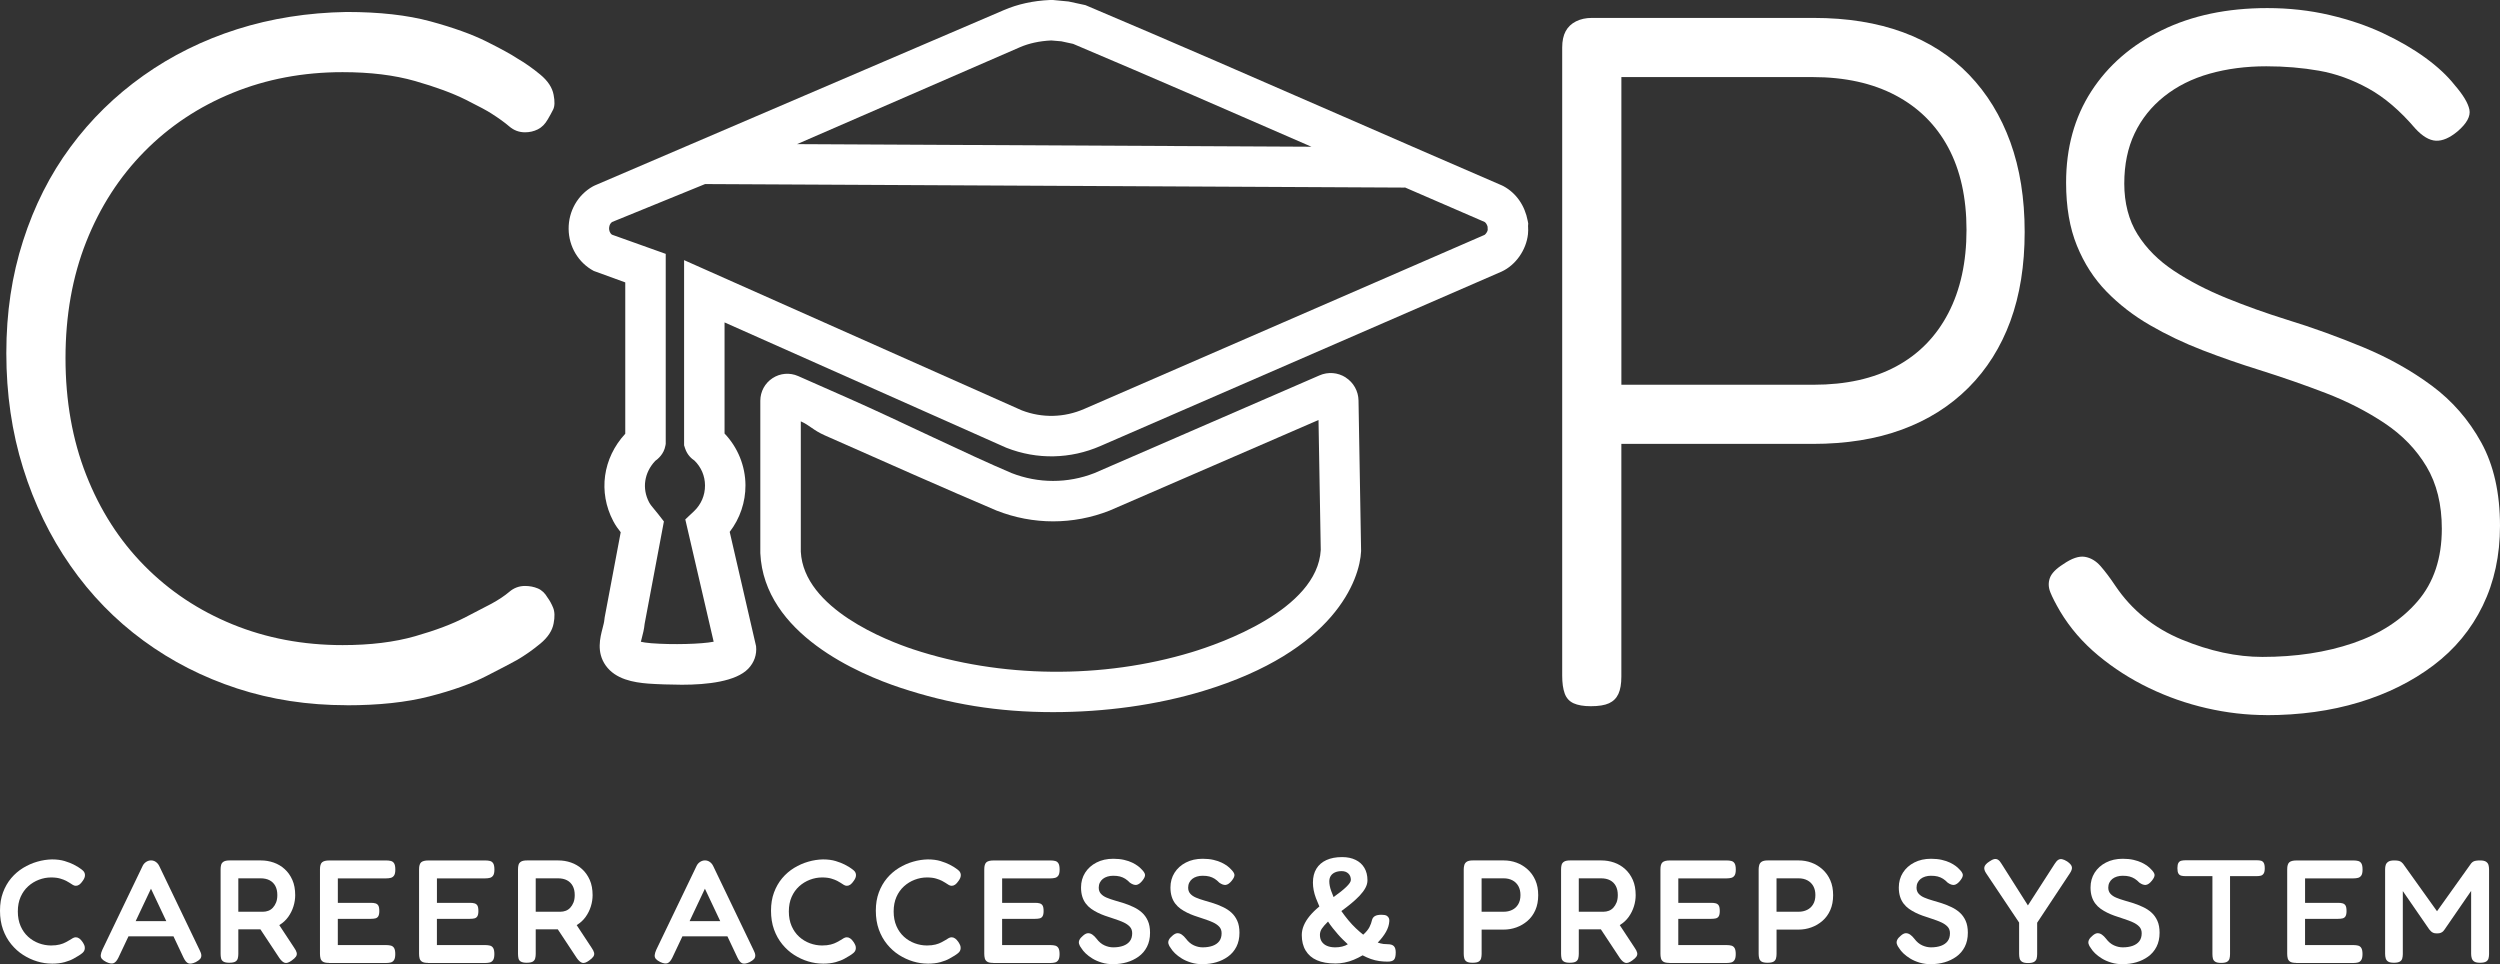
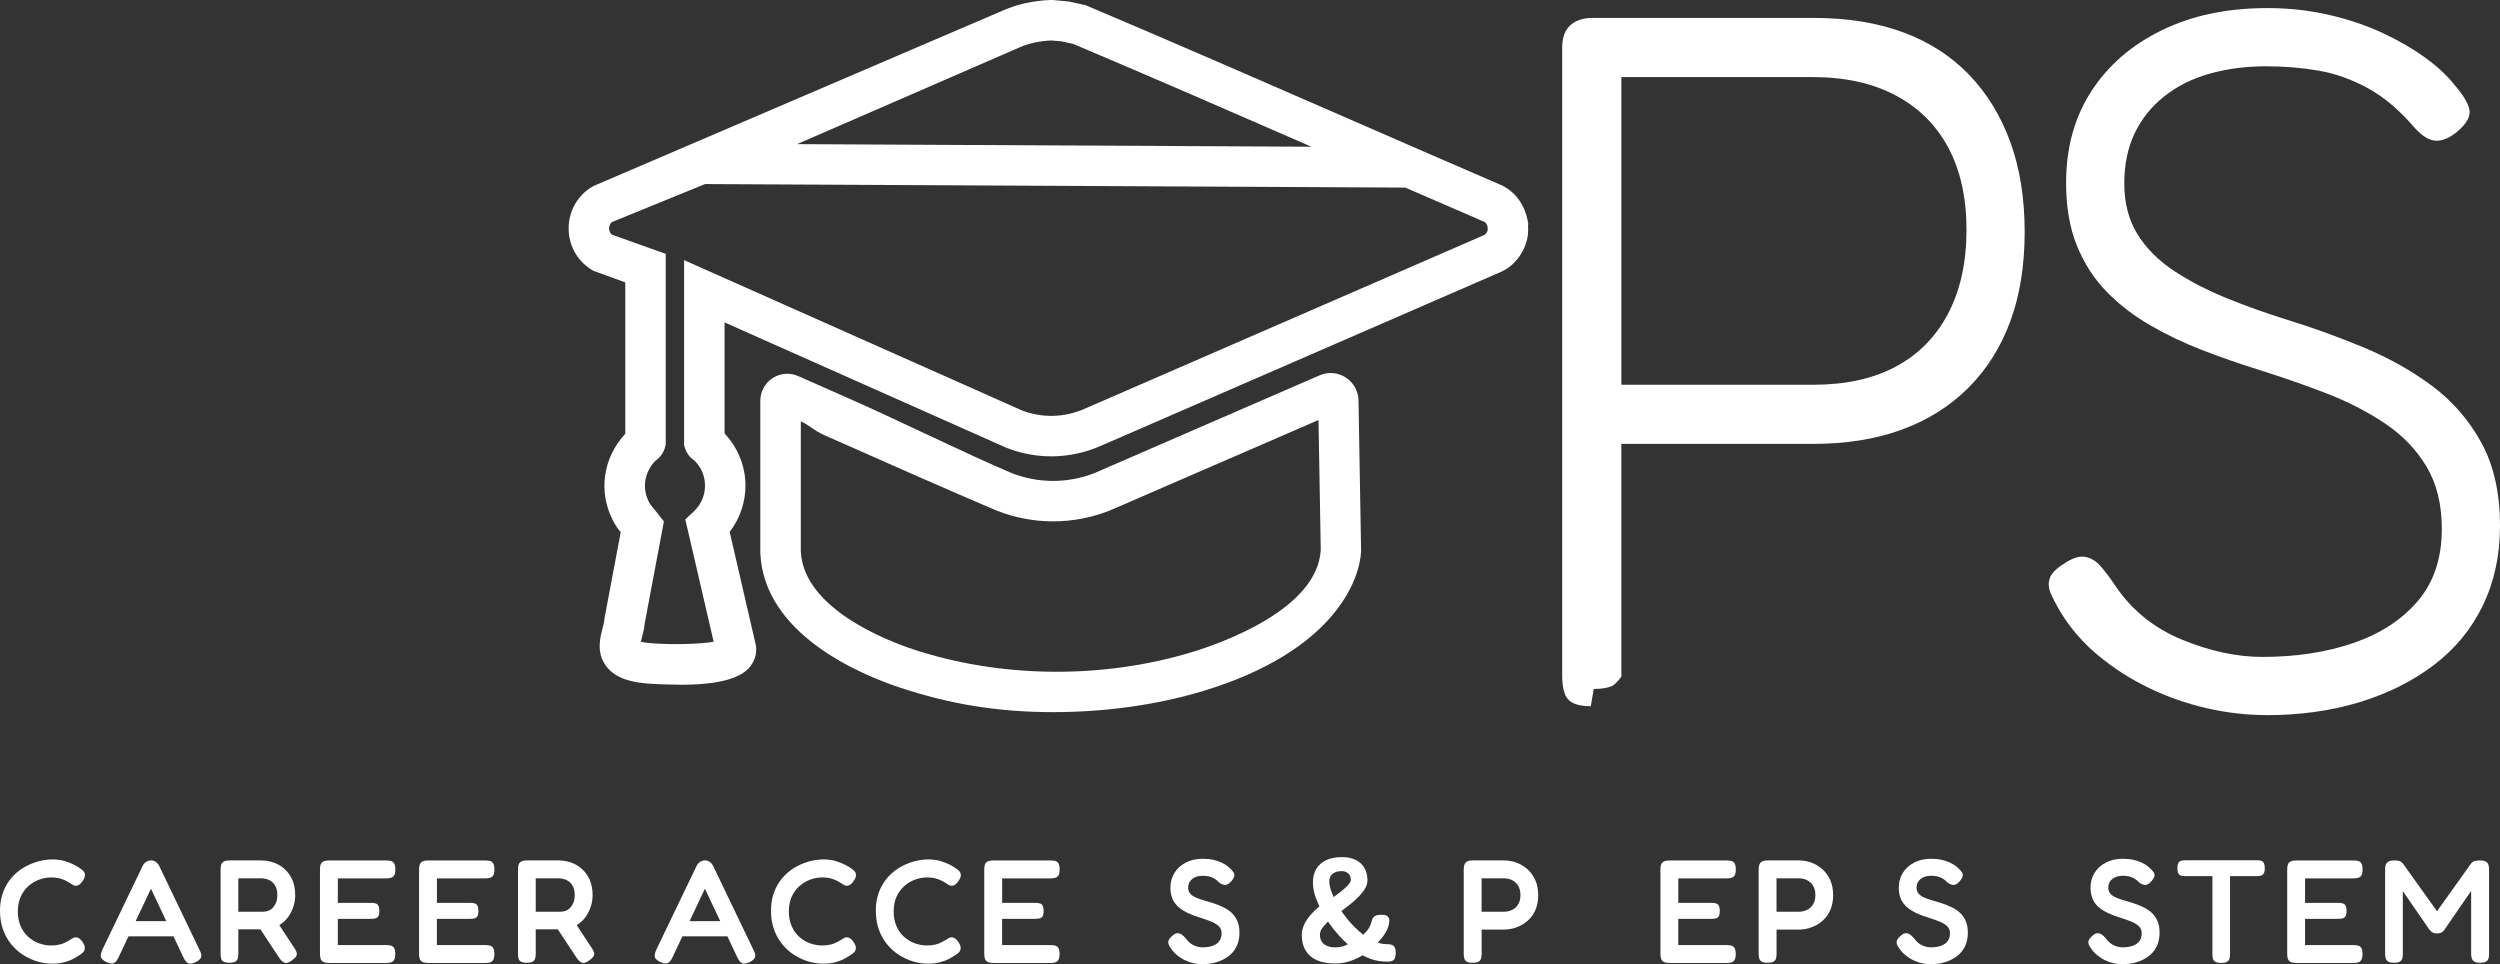
<svg xmlns="http://www.w3.org/2000/svg" id="Layer_1" data-name="Layer 1" viewBox="0 0 1000.34 385.82">
  <rect x="0" y="0" width="1000.34" height="385.82" fill="#333333" stroke="none" />
  <defs>
    <style>
      .cls-1 {
        fill: #fff;
      }
    </style>
  </defs>
  <g>
-     <path class="cls-1" d="M138.66,282.18c-15.52,0-30.12-2.24-43.8-6.71-13.68-4.47-26.18-10.85-37.48-19.14-11.31-8.29-21.05-18.28-29.2-29.99-8.16-11.7-14.47-24.72-18.94-39.06-4.48-14.33-6.71-29.65-6.71-45.97s2.23-31.04,6.71-44.98c4.47-13.94,10.78-26.44,18.94-37.48,8.15-11.05,17.89-20.58,29.2-28.6s23.8-14.2,37.48-18.55c13.68-4.34,28.27-6.64,43.8-6.91,13.15,0,24.33,1.25,33.54,3.75,9.2,2.5,16.7,5.2,22.49,8.09,5.78,2.9,9.87,5.13,12.23,6.71,3.16,1.84,6.25,4.01,9.27,6.51s4.8,5.2,5.33,8.09c.52,2.63.46,4.61-.2,5.92-.66,1.32-1.38,2.63-2.17,3.95-1.05,1.84-2.37,3.16-3.95,3.95s-3.29,1.18-5.13,1.18c-2.37,0-4.48-.79-6.31-2.37-1.84-1.58-4.21-3.29-7.1-5.13-1.58-1.05-5-2.89-10.26-5.52-5.27-2.63-12.03-5.13-20.32-7.5-8.29-2.37-17.95-3.55-29-3.55-15.78,0-30.45,2.76-43.99,8.29-13.55,5.52-25.32,13.35-35.31,23.48-10,10.13-17.75,22.16-23.28,36.1-5.52,13.95-8.29,29.46-8.29,46.56s2.76,32.69,8.29,46.76c5.52,14.07,13.28,26.18,23.28,36.3,9.99,10.13,21.76,17.95,35.31,23.48,13.54,5.52,28.21,8.29,43.99,8.29,11.05,0,20.72-1.18,29-3.55,8.29-2.37,15.05-4.93,20.32-7.69,5.26-2.76,8.68-4.54,10.26-5.33,2.89-1.58,5.26-3.16,7.1-4.73,1.84-1.58,3.95-2.37,6.31-2.37,1.84,0,3.55.33,5.13.99s2.89,1.91,3.95,3.75c.79,1.05,1.51,2.37,2.17,3.95.65,1.58.72,3.69.2,6.31-.53,2.9-2.31,5.59-5.33,8.09-3.03,2.5-6.12,4.67-9.27,6.51-2.37,1.32-6.51,3.49-12.43,6.51-5.92,3.03-13.48,5.72-22.69,8.09s-20.26,3.55-33.14,3.55v-.03Z" />
-     <path class="cls-1" d="M636.54,282.58c-2.9,0-5.2-.4-6.91-1.18-1.71-.79-2.9-2.11-3.55-3.95-.66-1.84-.99-4.2-.99-7.1V19.01c0-2.63.46-4.8,1.38-6.51s2.3-3.02,4.14-3.95c1.84-.92,3.95-1.38,6.31-1.38h88.78c13.42,0,25.31,1.91,35.71,5.72,10.39,3.82,19.2,9.47,26.44,16.97,7.23,7.5,12.75,16.51,16.57,27.03,3.81,10.52,5.72,22.49,5.72,35.9s-1.91,25.32-5.72,35.71c-3.82,10.39-9.41,19.27-16.77,26.63-7.37,7.37-16.25,12.96-26.63,16.77-10.39,3.82-22.29,5.72-35.71,5.72h-76.55v93.12c0,2.9-.39,5.2-1.18,6.91s-2.04,2.96-3.75,3.75-4.14,1.18-7.3,1.18h0ZM648.77,153.95h76.94c12.89,0,23.87-2.43,32.95-7.3,9.07-4.86,16.04-11.97,20.91-21.31,4.86-9.33,7.3-20.45,7.3-33.34s-2.44-23.87-7.3-32.95c-4.87-9.07-11.9-16.04-21.11-20.91-9.21-4.86-20.26-7.3-33.14-7.3h-76.55v123.1h0Z" />
+     <path class="cls-1" d="M636.54,282.58c-2.9,0-5.2-.4-6.91-1.18-1.71-.79-2.9-2.11-3.55-3.95-.66-1.84-.99-4.2-.99-7.1V19.01c0-2.63.46-4.8,1.38-6.51s2.3-3.02,4.14-3.95c1.84-.92,3.95-1.38,6.31-1.38h88.78c13.42,0,25.31,1.91,35.71,5.72,10.39,3.82,19.2,9.47,26.44,16.97,7.23,7.5,12.75,16.51,16.57,27.03,3.81,10.52,5.72,22.49,5.72,35.9s-1.91,25.32-5.72,35.71c-3.82,10.39-9.41,19.27-16.77,26.63-7.37,7.37-16.25,12.96-26.63,16.77-10.39,3.82-22.29,5.72-35.71,5.72h-76.55v93.12s-2.04,2.96-3.75,3.75-4.14,1.18-7.3,1.18h0ZM648.77,153.95h76.94c12.89,0,23.87-2.43,32.95-7.3,9.07-4.86,16.04-11.97,20.91-21.31,4.86-9.33,7.3-20.45,7.3-33.34s-2.44-23.87-7.3-32.95c-4.87-9.07-11.9-16.04-21.11-20.91-9.21-4.86-20.26-7.3-33.14-7.3h-76.55v123.1h0Z" />
    <path class="cls-1" d="M906.83,286.13c-7.89,0-15.85-.92-23.87-2.76-8.03-1.84-15.72-4.54-23.08-8.09-7.37-3.55-14.14-7.89-20.32-13.02-6.18-5.13-11.24-10.98-15.19-17.56-1.84-3.16-3.16-5.72-3.95-7.69-.79-1.97-.86-3.88-.2-5.72.65-1.84,2.43-3.68,5.33-5.52,3.42-2.37,6.31-3.35,8.68-2.96s4.47,1.65,6.31,3.75c1.84,2.11,3.81,4.73,5.92,7.89,6.57,9.73,15.45,16.9,26.63,21.5,11.18,4.61,21.9,6.91,32.16,6.91,13.42,0,25.51-1.84,36.3-5.52,10.78-3.68,19.4-9.27,25.84-16.77s9.67-17.16,9.67-29c0-9.73-2.04-18.01-6.12-24.86-4.08-6.84-9.67-12.63-16.77-17.36-7.1-4.73-14.93-8.74-23.48-12.03s-17.43-6.37-26.63-9.27c-7.63-2.37-15.19-4.99-22.69-7.89-7.5-2.89-14.54-6.25-21.11-10.06-6.58-3.81-12.37-8.29-17.36-13.42-5-5.13-8.95-11.24-11.84-18.35-2.9-7.1-4.34-15.52-4.34-25.25,0-13.94,3.35-26.1,10.06-36.5,6.71-10.39,16.11-18.55,28.21-24.46,12.1-5.92,26.17-8.88,42.22-8.88,8.68,0,16.97.92,24.86,2.76,7.89,1.84,15.05,4.28,21.5,7.3,6.44,3.03,12.1,6.31,16.97,9.87,4.86,3.55,8.74,7.17,11.64,10.85,3.42,3.95,5.39,7.24,5.92,9.86.52,2.63-1.05,5.52-4.73,8.68-3.16,2.63-6.05,3.88-8.68,3.75s-5.4-1.77-8.29-4.93c-6.06-7.1-12.3-12.43-18.74-15.98-6.45-3.55-13.02-5.92-19.73-7.1-6.71-1.18-13.75-1.77-21.11-1.77-8.16,0-15.72.99-22.69,2.96-6.97,1.97-13.02,5-18.15,9.08s-9.07,9.01-11.84,14.8c-2.76,5.79-4.14,12.5-4.14,20.12s1.77,14.67,5.33,20.32c3.55,5.66,8.42,10.52,14.6,14.6s13.15,7.69,20.91,10.85c7.76,3.16,15.84,6.05,24.27,8.68,10.26,3.16,20.45,6.84,30.58,11.05,10.12,4.21,19.27,9.34,27.42,15.39,8.15,6.05,14.73,13.61,19.73,22.69,4.99,9.07,7.5,20.19,7.5,33.34,0,11.84-2.31,22.49-6.91,31.96-4.61,9.47-11.18,17.43-19.73,23.87-8.55,6.45-18.48,11.38-29.79,14.8-11.31,3.42-23.67,5.13-37.09,5.13v-.04Z" />
    <path class="cls-1" d="M611.42,90.51l.08-1.08-.2-1.06c-1.17-6.17-4.61-11.09-9.66-13.85l-.67-.33c-21.09-9.1-42.51-18.44-63.23-27.48-33.62-14.67-68.39-29.84-102.74-44.37l-.7-.29-6.71-1.45-6.25-.6h-1.23c-6.69.3-12.89,1.65-18.44,4.05l-163.68,70.16-.73.36c-6.08,3.4-9.8,9.93-9.73,17.05.07,7.08,3.92,13.52,10.05,16.79l12.61,4.59v60.56c-8.99,9.72-10.9,23.31-4.82,34.93.94,1.79,2.01,3.25,3,4.48l-6.42,34.07-.12.95c-.06.84-.39,2.12-.71,3.35-1,3.84-2.52,9.66,1.25,14.96,3.94,5.54,11.14,6.77,16.98,7.23,3.2.25,9.41.46,13.51.46,10.17,0,21.58-1.28,26.53-6.4,2.4-2.48,3.51-5.69,3.14-9.03l-10.55-45.73c4.1-5.33,6.35-11.92,6.31-18.7-.05-7.7-3.08-15.12-8.37-20.66v-44.46l112.54,50.06.34.14c12.18,4.77,25.52,4.5,37.54-.75l160.52-69.79c5.61-2.59,9.85-8.61,10.54-14.98.12-1.09.08-2.05.05-2.75,0-.18-.02-.36-.02-.42h-.01ZM408.1,18.9c3.67-1.58,7.89-2.5,12.54-2.71l4.04.34,4.71,1.02c31.84,13.47,64.03,27.49,95.36,41.16l-205.82-1.04,89.17-38.77h0ZM594.06,93.97l-160.2,69.65c-8.02,3.51-16.89,3.71-25.01.58l-135.12-60.11v74.11l.4,1.22c.89,2.73,2.73,4.19,3.72,4.85,2.72,2.64,4.23,6.16,4.25,9.95.03,3.98-1.57,7.68-4.49,10.42l-3.4,3.19,11.35,48.94c-4.79.96-16.5,1.27-24.95.61-1.98-.15-3.31-.39-4.18-.59.11-.47.24-.96.35-1.37.45-1.72.96-3.66,1.16-5.81l7.71-40.96-2.24-2.88c-.51-.66-1.03-1.28-1.54-1.89-.93-1.11-1.66-1.98-2.15-2.91-2.9-5.54-1.95-11.83,2.44-16.53,1.05-.77,3.47-2.66,4.09-6.11l.13-.71v-76.04l-21.51-7.68c-.97-.71-1.14-1.82-1.15-2.46,0-.55.11-1.84,1.22-2.62l37.19-15.17,279.94,1.41v-.1c10.66,4.64,21.37,9.29,32.01,13.87.6.42.95,1.17,1.16,1.88,0,.34.02.64.03.9,0,.14.02.28.02.42-.14.75-.82,1.67-1.23,1.92v.02Z" />
    <path class="cls-1" d="M538.47,151.03c-3.16-2.02-7.09-2.33-10.53-.81l-90.06,39.1c-10.65,4.16-22.39,4.16-33.09-.02-17.93-7.59-43.89-20.45-65.1-29.85-8.87-3.93-16.17-7.16-20.34-8.98-3.35-1.47-7.18-1.15-10.23.85-3.06,2-4.89,5.38-4.89,9.04v60.96c1.46,32.38,39.69,48.46,56.06,53.88,19.63,6.49,38.8,9.75,61.07,9.75,20.7,0,41.43-2.82,60.1-8.47,52.71-15.97,62.66-44.66,63.16-55.92v-.25l-1.03-60.05c-.06-3.75-1.99-7.2-5.15-9.22h.03ZM476.79,260.98c-35.72,10.82-76.51,10.38-111.39-1.16-10.26-3.39-43.78-16.22-44.97-39.07v-52.15c3.62,1.6,4.87,3.51,9.65,5.63,21.3,9.44,50.47,22.36,68.52,30l.19.08c14.59,5.74,30.63,5.74,45.19,0l83.6-36.25.9,51.99c-1.31,24-40.58,37.57-51.68,40.93h-.01Z" />
  </g>
  <g>
    <path class="cls-1" d="M20.7,385.58c-1.92,0-3.85-.29-5.81-.88-1.96-.59-3.82-1.45-5.6-2.58-1.78-1.13-3.37-2.56-4.78-4.28-1.41-1.72-2.51-3.7-3.31-5.92-.8-2.23-1.2-4.73-1.2-7.51s.4-5.13,1.2-7.3c.8-2.17,1.9-4.08,3.28-5.72,1.39-1.64,2.98-3.01,4.78-4.11,1.8-1.09,3.69-1.93,5.66-2.49,1.97-.57,3.94-.87,5.89-.91,1.95,0,3.66.23,5.1.67,1.45.45,2.63.91,3.55,1.38.92.47,1.51.8,1.79,1,.62.39,1.23.83,1.82,1.32.59.49.9,1.11.94,1.85,0,.43-.08.83-.23,1.2-.16.37-.37.75-.65,1.14-.47.7-.93,1.21-1.38,1.53-.45.31-.91.47-1.38.47-.43,0-.83-.12-1.2-.35-.37-.23-.83-.53-1.38-.88-.27-.2-.71-.45-1.32-.76-.61-.31-1.4-.62-2.38-.91-.98-.29-2.19-.44-3.64-.44-1.64,0-3.27.3-4.87.91-1.6.61-3.04,1.49-4.31,2.64-1.27,1.15-2.28,2.57-3.02,4.25-.74,1.68-1.11,3.62-1.11,5.81s.37,4.13,1.11,5.84c.74,1.7,1.75,3.13,3.02,4.28,1.27,1.15,2.71,2.02,4.31,2.61,1.6.59,3.23.88,4.87.88,1.33,0,2.48-.13,3.46-.38.98-.25,1.8-.57,2.46-.94.66-.37,1.17-.65,1.52-.85.43-.27.84-.53,1.23-.76.39-.23.8-.35,1.23-.35.47,0,.93.16,1.38.47.45.31.91.82,1.38,1.52.27.43.49.84.65,1.23.16.39.21.8.18,1.23-.04.7-.34,1.3-.91,1.79-.57.49-1.16.91-1.79,1.26-.31.2-.92.55-1.82,1.06-.9.51-2.07.97-3.52,1.38-1.45.41-3.19.62-5.22.62Z" />
    <path class="cls-1" d="M79.94,380.3c.39.74.6,1.4.62,1.96.02.57-.15,1.06-.5,1.47-.35.41-.94.83-1.76,1.26-1.25.59-2.23.74-2.93.47-.7-.27-1.35-1.04-1.94-2.29l-13.02-27.57-13.02,27.57c-.59,1.21-1.23,1.96-1.94,2.23-.7.27-1.68.12-2.93-.47-.78-.39-1.36-.8-1.73-1.23-.37-.43-.53-.95-.47-1.55.06-.61.28-1.34.67-2.2l16.13-33.55c.31-.62.77-1.13,1.38-1.53.61-.39,1.26-.59,1.96-.59.47,0,.9.09,1.29.26.39.18.75.42,1.08.73.33.31.62.7.85,1.17l16.25,33.84ZM49.97,374.67l2.82-6.1h15.31l2.76,6.1h-20.88Z" />
    <path class="cls-1" d="M91.79,385.23c-1.1,0-1.9-.16-2.4-.47-.51-.31-.82-.75-.94-1.32-.12-.57-.18-1.16-.18-1.79v-33.84c0-.62.07-1.2.21-1.73.14-.53.46-.96.97-1.29.51-.33,1.31-.5,2.4-.5h12.55c1.76,0,3.46.28,5.1.85,1.64.57,3.11,1.44,4.4,2.61,1.29,1.17,2.32,2.62,3.08,4.34s1.14,3.75,1.14,6.1c0,1.49-.23,2.98-.7,4.49s-1.16,2.9-2.08,4.19c-.92,1.29-2.09,2.38-3.52,3.25-1.43.88-3.08,1.46-4.96,1.73h-11.5v9.85c0,.63-.07,1.21-.21,1.76-.14.55-.45.98-.94,1.29-.49.31-1.3.47-2.43.47ZM95.37,364.82h9.91c.7,0,1.4-.13,2.08-.38.68-.25,1.29-.66,1.82-1.23.53-.57.96-1.26,1.29-2.08.33-.82.5-1.82.5-2.99,0-1.41-.26-2.61-.79-3.61s-1.29-1.76-2.29-2.29c-1-.53-2.2-.79-3.61-.79h-8.92v13.37ZM116.72,384.35c-1.13.82-2.05,1.12-2.76.91-.7-.22-1.43-.85-2.17-1.91l-9.85-14.9,7.98-1.06,7.8,11.85c.55.78.88,1.45,1,1.99.12.55.02,1.06-.29,1.53-.31.47-.88,1-1.7,1.58Z" />
    <path class="cls-1" d="M131.61,385.29c-1.13,0-1.95-.17-2.43-.5-.49-.33-.8-.77-.94-1.32-.14-.55-.21-1.15-.21-1.82v-33.78c0-1.37.27-2.31.82-2.81.55-.51,1.52-.76,2.93-.76h22.82c.66,0,1.27.07,1.82.21.55.14.98.46,1.29.97.31.51.47,1.33.47,2.46s-.17,1.89-.5,2.38c-.33.49-.77.8-1.32.94-.55.14-1.15.21-1.82.21h-19.36v9.79h13.31c.66,0,1.24.07,1.73.21.49.14.87.42,1.14.85.27.43.41,1.17.41,2.23,0,.94-.14,1.63-.41,2.08-.27.45-.67.73-1.17.85-.51.12-1.11.18-1.82.18h-13.2v10.5h19.41c.66,0,1.27.07,1.82.21.55.14.98.46,1.29.97.31.51.47,1.31.47,2.41s-.17,1.9-.5,2.4c-.33.51-.77.83-1.32.97-.55.14-1.15.21-1.82.21h-22.93Z" />
    <path class="cls-1" d="M171.26,385.29c-1.13,0-1.95-.17-2.43-.5-.49-.33-.8-.77-.94-1.32-.14-.55-.21-1.15-.21-1.82v-33.78c0-1.37.27-2.31.82-2.81.55-.51,1.52-.76,2.93-.76h22.82c.66,0,1.27.07,1.82.21.55.14.98.46,1.29.97.31.51.47,1.33.47,2.46s-.17,1.89-.5,2.38c-.33.49-.77.8-1.32.94-.55.14-1.15.21-1.82.21h-19.36v9.79h13.31c.66,0,1.24.07,1.73.21.49.14.87.42,1.14.85.27.43.41,1.17.41,2.23,0,.94-.14,1.63-.41,2.08-.27.45-.67.73-1.17.85-.51.12-1.11.18-1.82.18h-13.2v10.5h19.41c.66,0,1.27.07,1.82.21.55.14.98.46,1.29.97.31.51.47,1.31.47,2.41s-.17,1.9-.5,2.4c-.33.51-.77.83-1.32.97-.55.14-1.15.21-1.82.21h-22.93Z" />
    <path class="cls-1" d="M210.79,385.23c-1.1,0-1.9-.16-2.4-.47-.51-.31-.82-.75-.94-1.32-.12-.57-.18-1.16-.18-1.79v-33.84c0-.62.07-1.2.21-1.73.14-.53.46-.96.97-1.29.51-.33,1.31-.5,2.4-.5h12.55c1.76,0,3.46.28,5.1.85,1.64.57,3.11,1.44,4.4,2.61,1.29,1.17,2.32,2.62,3.08,4.34s1.14,3.75,1.14,6.1c0,1.49-.23,2.98-.7,4.49s-1.16,2.9-2.08,4.19c-.92,1.29-2.09,2.38-3.52,3.25-1.43.88-3.08,1.46-4.96,1.73h-11.5v9.85c0,.63-.07,1.21-.21,1.76-.14.55-.45.98-.94,1.29-.49.31-1.3.47-2.43.47ZM214.37,364.82h9.91c.7,0,1.4-.13,2.08-.38.68-.25,1.29-.66,1.82-1.23.53-.57.96-1.26,1.29-2.08.33-.82.5-1.82.5-2.99,0-1.41-.26-2.61-.79-3.61s-1.29-1.76-2.29-2.29c-1-.53-2.2-.79-3.61-.79h-8.92v13.37ZM235.72,384.35c-1.13.82-2.05,1.12-2.76.91-.7-.22-1.43-.85-2.17-1.91l-9.85-14.9,7.98-1.06,7.8,11.85c.55.78.88,1.45,1,1.99.12.55.02,1.06-.29,1.53-.31.47-.88,1-1.7,1.58Z" />
    <path class="cls-1" d="M301.59,380.3c.39.74.6,1.4.62,1.96.02.57-.15,1.06-.5,1.47-.35.41-.94.83-1.76,1.26-1.25.59-2.23.74-2.93.47-.7-.27-1.35-1.04-1.94-2.29l-13.02-27.57-13.02,27.57c-.59,1.21-1.23,1.96-1.94,2.23-.7.27-1.68.12-2.93-.47-.78-.39-1.36-.8-1.73-1.23-.37-.43-.53-.95-.47-1.55.06-.61.28-1.34.67-2.2l16.13-33.55c.31-.62.77-1.13,1.38-1.53.61-.39,1.26-.59,1.96-.59.47,0,.9.09,1.29.26.39.18.75.42,1.08.73.33.31.62.7.85,1.17l16.25,33.84ZM271.62,374.67l2.82-6.1h15.31l2.76,6.1h-20.88Z" />
    <path class="cls-1" d="M329.21,385.58c-1.92,0-3.85-.29-5.81-.88-1.96-.59-3.82-1.45-5.6-2.58-1.78-1.13-3.37-2.56-4.78-4.28-1.41-1.72-2.51-3.7-3.31-5.92-.8-2.23-1.2-4.73-1.2-7.51s.4-5.13,1.2-7.3c.8-2.17,1.9-4.08,3.28-5.72,1.39-1.64,2.98-3.01,4.78-4.11,1.8-1.09,3.69-1.93,5.66-2.49,1.97-.57,3.94-.87,5.89-.91,1.95,0,3.66.23,5.1.67,1.45.45,2.63.91,3.55,1.38.92.47,1.51.8,1.79,1,.62.39,1.23.83,1.82,1.32.59.49.9,1.11.94,1.85,0,.43-.08.83-.23,1.2-.16.37-.37.75-.65,1.14-.47.7-.93,1.21-1.38,1.53-.45.31-.91.47-1.38.47-.43,0-.83-.12-1.2-.35-.37-.23-.83-.53-1.38-.88-.27-.2-.71-.45-1.32-.76-.61-.31-1.4-.62-2.38-.91-.98-.29-2.19-.44-3.64-.44-1.64,0-3.27.3-4.87.91-1.6.61-3.04,1.49-4.31,2.64-1.27,1.15-2.28,2.57-3.02,4.25-.74,1.68-1.11,3.62-1.11,5.81s.37,4.13,1.11,5.84c.74,1.7,1.75,3.13,3.02,4.28,1.27,1.15,2.71,2.02,4.31,2.61,1.6.59,3.23.88,4.87.88,1.33,0,2.48-.13,3.46-.38.98-.25,1.8-.57,2.46-.94.66-.37,1.17-.65,1.52-.85.43-.27.84-.53,1.23-.76.39-.23.8-.35,1.23-.35.47,0,.93.16,1.38.47.45.31.91.82,1.38,1.52.27.43.49.84.65,1.23.16.39.21.8.18,1.23-.04.7-.34,1.3-.91,1.79-.57.49-1.16.91-1.79,1.26-.31.2-.92.55-1.82,1.06-.9.51-2.07.97-3.52,1.38-1.45.41-3.19.62-5.22.62Z" />
    <path class="cls-1" d="M371.15,385.58c-1.92,0-3.85-.29-5.81-.88-1.96-.59-3.82-1.45-5.6-2.58-1.78-1.13-3.37-2.56-4.78-4.28-1.41-1.72-2.51-3.7-3.31-5.92-.8-2.23-1.2-4.73-1.2-7.51s.4-5.13,1.2-7.3c.8-2.17,1.9-4.08,3.28-5.72,1.39-1.64,2.98-3.01,4.78-4.11,1.8-1.09,3.69-1.93,5.66-2.49,1.97-.57,3.94-.87,5.89-.91,1.95,0,3.66.23,5.1.67,1.45.45,2.63.91,3.55,1.38.92.47,1.51.8,1.79,1,.62.39,1.23.83,1.82,1.32.59.49.9,1.11.94,1.85,0,.43-.08.83-.23,1.2-.16.37-.37.75-.65,1.14-.47.7-.93,1.21-1.38,1.53-.45.31-.91.47-1.38.47-.43,0-.83-.12-1.2-.35-.37-.23-.83-.53-1.38-.88-.27-.2-.71-.45-1.32-.76-.61-.31-1.4-.62-2.38-.91-.98-.29-2.19-.44-3.64-.44-1.64,0-3.27.3-4.87.91-1.6.61-3.04,1.49-4.31,2.64-1.27,1.15-2.28,2.57-3.02,4.25-.74,1.68-1.11,3.62-1.11,5.81s.37,4.13,1.11,5.84c.74,1.7,1.75,3.13,3.02,4.28,1.27,1.15,2.71,2.02,4.31,2.61,1.6.59,3.23.88,4.87.88,1.33,0,2.48-.13,3.46-.38.98-.25,1.8-.57,2.46-.94.66-.37,1.17-.65,1.52-.85.43-.27.84-.53,1.23-.76.39-.23.8-.35,1.23-.35.47,0,.93.16,1.38.47.45.31.91.82,1.38,1.52.27.43.49.84.65,1.23.16.39.21.8.18,1.23-.04.7-.34,1.3-.91,1.79-.57.49-1.16.91-1.79,1.26-.31.2-.92.55-1.82,1.06-.9.51-2.07.97-3.52,1.38-1.45.41-3.19.62-5.22.62Z" />
    <path class="cls-1" d="M397.42,385.29c-1.13,0-1.95-.17-2.43-.5-.49-.33-.8-.77-.94-1.32-.14-.55-.21-1.15-.21-1.82v-33.78c0-1.37.27-2.31.82-2.81.55-.51,1.52-.76,2.93-.76h22.82c.66,0,1.27.07,1.82.21.55.14.98.46,1.29.97.31.51.47,1.33.47,2.46s-.17,1.89-.5,2.38c-.33.49-.77.8-1.32.94-.55.14-1.15.21-1.82.21h-19.36v9.79h13.31c.66,0,1.24.07,1.73.21.49.14.87.42,1.14.85.27.43.41,1.17.41,2.23,0,.94-.14,1.63-.41,2.08-.27.45-.67.73-1.17.85-.51.12-1.11.18-1.82.18h-13.2v10.5h19.41c.66,0,1.27.07,1.82.21.55.14.98.46,1.29.97.31.51.47,1.31.47,2.41s-.17,1.9-.5,2.4c-.33.51-.77.83-1.32.97-.55.14-1.15.21-1.82.21h-22.93Z" />
-     <path class="cls-1" d="M445.69,385.82c-1.8,0-3.41-.21-4.84-.65-1.43-.43-2.68-.98-3.75-1.64-1.08-.67-1.98-1.35-2.7-2.05-.72-.7-1.26-1.35-1.61-1.94-.55-.7-.89-1.33-1.03-1.88-.14-.55-.08-1.08.18-1.61.25-.53.73-1.08,1.44-1.67.7-.62,1.36-.95,1.96-.97.61-.02,1.19.17,1.76.56.57.39,1.12.94,1.67,1.64.94,1.25,1.99,2.14,3.17,2.67,1.17.53,2.35.79,3.52.79,1.52,0,2.85-.21,3.99-.62,1.13-.41,2.01-1.03,2.64-1.85.62-.82.94-1.88.94-3.17,0-1.06-.31-1.93-.94-2.61-.63-.68-1.48-1.27-2.55-1.76-1.08-.49-2.26-.94-3.55-1.35-1.29-.41-2.6-.85-3.93-1.32-.98-.35-1.93-.75-2.84-1.2-.92-.45-1.79-.97-2.61-1.55-.82-.59-1.54-1.28-2.14-2.08-.61-.8-1.08-1.73-1.41-2.79-.33-1.06-.5-2.27-.5-3.64,0-2.23.55-4.2,1.64-5.92,1.09-1.72,2.61-3.08,4.55-4.08s4.17-1.5,6.72-1.5c1.6,0,3.04.15,4.31.44,1.27.29,2.37.67,3.28,1.11.92.45,1.67.9,2.26,1.35.59.45,1.02.83,1.29,1.14.94.9,1.46,1.66,1.55,2.29.1.63-.26,1.45-1.08,2.46-.82,1.02-1.61,1.57-2.38,1.67-.76.1-1.63-.21-2.61-.91-.59-.62-1.2-1.14-1.85-1.55-.65-.41-1.35-.71-2.11-.91-.76-.2-1.67-.29-2.73-.29-.78,0-1.54.11-2.26.32-.72.22-1.34.53-1.85.94-.51.41-.91.91-1.2,1.5-.29.59-.44,1.25-.44,1.99,0,.98.28,1.79.85,2.43.57.65,1.34,1.17,2.32,1.58.98.41,2.07.79,3.28,1.14,1.21.35,2.44.72,3.7,1.11,1.29.43,2.56.94,3.81,1.53,1.25.59,2.37,1.32,3.34,2.2.98.88,1.76,1.97,2.35,3.28.59,1.31.88,2.9.88,4.78,0,2.15-.41,4.03-1.23,5.63-.82,1.6-1.95,2.91-3.37,3.93-1.43,1.02-2.99,1.77-4.69,2.26-1.7.49-3.43.73-5.19.73Z" />
    <path class="cls-1" d="M481.47,385.82c-1.8,0-3.41-.21-4.84-.65-1.43-.43-2.68-.98-3.75-1.64-1.08-.67-1.98-1.35-2.7-2.05-.72-.7-1.26-1.35-1.61-1.94-.55-.7-.89-1.33-1.03-1.88-.14-.55-.08-1.08.18-1.61.25-.53.73-1.08,1.44-1.67.7-.62,1.36-.95,1.96-.97.61-.02,1.19.17,1.76.56.57.39,1.12.94,1.67,1.64.94,1.25,1.99,2.14,3.17,2.67,1.17.53,2.35.79,3.52.79,1.52,0,2.85-.21,3.99-.62,1.13-.41,2.01-1.03,2.64-1.85.62-.82.94-1.88.94-3.17,0-1.06-.31-1.93-.94-2.61-.63-.68-1.48-1.27-2.55-1.76-1.08-.49-2.26-.94-3.55-1.35-1.29-.41-2.6-.85-3.93-1.32-.98-.35-1.93-.75-2.84-1.2-.92-.45-1.79-.97-2.61-1.55-.82-.59-1.54-1.28-2.14-2.08-.61-.8-1.08-1.73-1.41-2.79-.33-1.06-.5-2.27-.5-3.64,0-2.23.55-4.2,1.64-5.92,1.09-1.72,2.61-3.08,4.55-4.08s4.17-1.5,6.72-1.5c1.6,0,3.04.15,4.31.44,1.27.29,2.37.67,3.28,1.11.92.45,1.67.9,2.26,1.35.59.45,1.02.83,1.29,1.14.94.9,1.46,1.66,1.55,2.29.1.63-.26,1.45-1.08,2.46-.82,1.02-1.61,1.57-2.38,1.67-.76.1-1.63-.21-2.61-.91-.59-.62-1.2-1.14-1.85-1.55-.65-.41-1.35-.71-2.11-.91-.76-.2-1.67-.29-2.73-.29-.78,0-1.54.11-2.26.32-.72.22-1.34.53-1.85.94-.51.41-.91.91-1.2,1.5-.29.59-.44,1.25-.44,1.99,0,.98.28,1.79.85,2.43.57.65,1.34,1.17,2.32,1.58.98.41,2.07.79,3.28,1.14,1.21.35,2.44.72,3.7,1.11,1.29.43,2.56.94,3.81,1.53,1.25.59,2.37,1.32,3.34,2.2.98.88,1.76,1.97,2.35,3.28.59,1.31.88,2.9.88,4.78,0,2.15-.41,4.03-1.23,5.63-.82,1.6-1.95,2.91-3.37,3.93-1.43,1.02-2.99,1.77-4.69,2.26-1.7.49-3.43.73-5.19.73Z" />
    <path class="cls-1" d="M534.2,385.52c-2.85,0-5.27-.43-7.24-1.29-1.98-.86-3.48-2.15-4.52-3.87s-1.55-3.79-1.55-6.22c0-1.29.27-2.58.82-3.87.55-1.29,1.35-2.57,2.41-3.84,1.06-1.27,2.33-2.51,3.81-3.72-.51-1.13-.97-2.25-1.38-3.34-.41-1.09-.71-2.16-.91-3.2s-.29-2.04-.29-3.02c0-2.19.46-4.04,1.38-5.54.92-1.5,2.25-2.66,3.99-3.46,1.74-.8,3.84-1.2,6.3-1.2,2.07,0,3.87.37,5.4,1.12,1.53.74,2.7,1.81,3.52,3.2.82,1.39,1.23,3.04,1.23,4.96,0,1.02-.27,2.03-.82,3.05-.55,1.02-1.3,2.03-2.26,3.05-.96,1.02-2.06,2.04-3.31,3.08-1.25,1.04-2.6,2.08-4.05,3.14.9,1.29,1.84,2.52,2.82,3.7.98,1.17,1.97,2.24,2.99,3.2,1.02.96,1.99,1.81,2.93,2.55,1.17-1.06,2-2.06,2.49-3.02.49-.96.83-1.91,1.03-2.84.16-.66.53-1.18,1.11-1.55.59-.37,1.49-.56,2.7-.56.98,0,1.68.14,2.11.41.43.27.71.61.85,1,.14.39.19.78.15,1.17-.08,1.41-.52,2.83-1.32,4.25-.8,1.43-1.91,2.86-3.31,4.31.43.12.81.23,1.14.32.33.1.72.18,1.17.23.45.06,1.01.09,1.67.09,1.13,0,1.95.25,2.46.76.51.51.76,1.35.76,2.52,0,1.45-.23,2.42-.7,2.93-.47.51-1.33.76-2.58.76-1.1,0-2.2-.08-3.31-.23s-2.23-.43-3.34-.82c-1.11-.39-2.22-.88-3.31-1.47-1.13.67-2.31,1.25-3.52,1.76-1.21.51-2.45.89-3.72,1.14-1.27.25-2.53.38-3.78.38ZM534.32,379.07c.94,0,1.85-.11,2.73-.32s1.63-.52,2.26-.91c-.59-.55-1.22-1.15-1.91-1.82-.68-.66-1.37-1.39-2.05-2.17-.68-.78-1.37-1.6-2.05-2.46-.68-.86-1.32-1.74-1.91-2.64-.59.59-1.08,1.11-1.5,1.58-.41.47-.74.9-1,1.29-.25.39-.44.79-.56,1.2-.12.41-.18.83-.18,1.26,0,1.06.24,1.96.73,2.7.49.74,1.19,1.31,2.11,1.7.92.39,2.02.59,3.31.59ZM533.61,358.95c1.09-.78,2.07-1.51,2.93-2.2.86-.68,1.58-1.31,2.17-1.88.59-.57,1.04-1.09,1.35-1.55.31-.47.47-.88.47-1.23,0-1.06-.33-1.91-1-2.55-.67-.65-1.56-.97-2.7-.97-1.02,0-1.9.17-2.64.5-.74.33-1.31.8-1.7,1.41-.39.61-.59,1.34-.59,2.2,0,.55.06,1.13.18,1.76.12.63.3,1.3.56,2.02.25.72.58,1.55.97,2.49Z" />
    <path class="cls-1" d="M589.27,385.23c-1.13,0-1.95-.16-2.43-.47-.49-.31-.8-.75-.94-1.32-.14-.57-.21-1.16-.21-1.79v-33.78c0-.62.08-1.21.24-1.76.16-.55.49-.99,1-1.32.51-.33,1.31-.5,2.4-.5h12.38c1.76,0,3.45.29,5.07.88,1.62.59,3.1,1.48,4.43,2.67,1.33,1.19,2.38,2.65,3.14,4.37.76,1.72,1.14,3.71,1.14,5.98s-.38,4.26-1.14,5.98c-.76,1.72-1.81,3.16-3.14,4.31-1.33,1.15-2.81,2.02-4.46,2.61-1.64.59-3.34.88-5.1.88h-8.8v9.74c0,.63-.07,1.21-.21,1.76s-.45.98-.94,1.29c-.49.31-1.3.47-2.43.47ZM592.85,364.82h8.86c1.21,0,2.33-.24,3.34-.73,1.02-.49,1.83-1.23,2.43-2.23.61-1,.91-2.24.91-3.72,0-1.37-.27-2.55-.82-3.55-.55-1-1.33-1.77-2.35-2.32-1.02-.55-2.21-.82-3.58-.82h-8.8v13.37Z" />
-     <path class="cls-1" d="M628.16,385.23c-1.09,0-1.9-.16-2.4-.47-.51-.31-.82-.75-.94-1.32-.12-.57-.18-1.16-.18-1.79v-33.84c0-.62.07-1.2.21-1.73.14-.53.46-.96.97-1.29.51-.33,1.31-.5,2.4-.5h12.55c1.76,0,3.46.28,5.1.85,1.64.57,3.11,1.44,4.4,2.61,1.29,1.17,2.32,2.62,3.08,4.34s1.14,3.75,1.14,6.1c0,1.49-.23,2.98-.7,4.49-.47,1.5-1.16,2.9-2.08,4.19s-2.09,2.38-3.52,3.25c-1.43.88-3.08,1.46-4.96,1.73h-11.5v9.85c0,.63-.07,1.21-.21,1.76-.14.55-.45.98-.94,1.29-.49.31-1.3.47-2.43.47ZM631.74,364.82h9.91c.7,0,1.4-.13,2.08-.38.68-.25,1.29-.66,1.82-1.23.53-.57.96-1.26,1.29-2.08s.5-1.82.5-2.99c0-1.41-.26-2.61-.79-3.61-.53-1-1.29-1.76-2.29-2.29-1-.53-2.2-.79-3.61-.79h-8.92v13.37ZM653.09,384.35c-1.13.82-2.05,1.12-2.76.91-.7-.22-1.43-.85-2.17-1.91l-9.85-14.9,7.98-1.06,7.8,11.85c.55.78.88,1.45,1,1.99.12.55.02,1.06-.29,1.53-.31.47-.88,1-1.7,1.58Z" />
    <path class="cls-1" d="M667.98,385.29c-1.13,0-1.95-.17-2.43-.5-.49-.33-.8-.77-.94-1.32-.14-.55-.21-1.15-.21-1.82v-33.78c0-1.37.27-2.31.82-2.81.55-.51,1.52-.76,2.93-.76h22.82c.66,0,1.27.07,1.82.21.55.14.98.46,1.29.97.31.51.47,1.33.47,2.46s-.17,1.89-.5,2.38c-.33.49-.77.8-1.32.94-.55.14-1.15.21-1.82.21h-19.36v9.79h13.31c.66,0,1.24.07,1.73.21.49.14.87.42,1.14.85.27.43.41,1.17.41,2.23,0,.94-.14,1.63-.41,2.08-.27.45-.67.73-1.17.85-.51.12-1.11.18-1.82.18h-13.2v10.5h19.41c.66,0,1.27.07,1.82.21.55.14.98.46,1.29.97.31.51.47,1.31.47,2.41s-.17,1.9-.5,2.4c-.33.51-.77.83-1.32.97-.55.14-1.15.21-1.82.21h-22.93Z" />
    <path class="cls-1" d="M707.28,385.23c-1.13,0-1.95-.16-2.43-.47-.49-.31-.8-.75-.94-1.32-.14-.57-.21-1.16-.21-1.79v-33.78c0-.62.08-1.21.24-1.76.16-.55.49-.99,1-1.32.51-.33,1.31-.5,2.4-.5h12.38c1.76,0,3.45.29,5.07.88,1.62.59,3.1,1.48,4.43,2.67,1.33,1.19,2.38,2.65,3.14,4.37.76,1.72,1.14,3.71,1.14,5.98s-.38,4.26-1.14,5.98c-.76,1.72-1.81,3.16-3.14,4.31-1.33,1.15-2.81,2.02-4.46,2.61-1.64.59-3.34.88-5.1.88h-8.8v9.74c0,.63-.07,1.21-.21,1.76s-.45.98-.94,1.29c-.49.31-1.3.47-2.43.47ZM710.86,364.82h8.86c1.21,0,2.33-.24,3.34-.73,1.02-.49,1.83-1.23,2.43-2.23.61-1,.91-2.24.91-3.72,0-1.37-.27-2.55-.82-3.55-.55-1-1.33-1.77-2.35-2.32-1.02-.55-2.21-.82-3.58-.82h-8.8v13.37Z" />
    <path class="cls-1" d="M772.91,385.82c-1.8,0-3.41-.21-4.84-.65-1.43-.43-2.68-.98-3.75-1.64s-1.97-1.35-2.7-2.05c-.72-.7-1.26-1.35-1.61-1.94-.55-.7-.89-1.33-1.03-1.88-.14-.55-.08-1.08.18-1.61.25-.53.73-1.08,1.44-1.67.7-.62,1.36-.95,1.96-.97.61-.02,1.19.17,1.76.56.57.39,1.12.94,1.67,1.64.94,1.25,1.99,2.14,3.17,2.67,1.17.53,2.35.79,3.52.79,1.53,0,2.85-.21,3.99-.62,1.13-.41,2.01-1.03,2.64-1.85.62-.82.94-1.88.94-3.17,0-1.06-.31-1.93-.94-2.61-.63-.68-1.48-1.27-2.55-1.76-1.08-.49-2.26-.94-3.55-1.35-1.29-.41-2.6-.85-3.93-1.32-.98-.35-1.93-.75-2.84-1.2-.92-.45-1.79-.97-2.61-1.55-.82-.59-1.54-1.28-2.14-2.08-.61-.8-1.08-1.73-1.41-2.79-.33-1.06-.5-2.27-.5-3.64,0-2.23.55-4.2,1.64-5.92s2.61-3.08,4.55-4.08,4.17-1.5,6.72-1.5c1.6,0,3.04.15,4.31.44,1.27.29,2.37.67,3.29,1.11.92.45,1.67.9,2.26,1.35.59.45,1.02.83,1.29,1.14.94.9,1.46,1.66,1.55,2.29.1.63-.26,1.45-1.08,2.46-.82,1.02-1.61,1.57-2.38,1.67-.76.1-1.63-.21-2.61-.91-.59-.62-1.2-1.14-1.85-1.55-.65-.41-1.35-.71-2.11-.91-.76-.2-1.67-.29-2.73-.29-.78,0-1.54.11-2.26.32-.72.22-1.34.53-1.85.94-.51.41-.91.91-1.2,1.5-.29.59-.44,1.25-.44,1.99,0,.98.28,1.79.85,2.43.57.65,1.34,1.17,2.32,1.58s2.07.79,3.29,1.14c1.21.35,2.44.72,3.69,1.11,1.29.43,2.56.94,3.81,1.53,1.25.59,2.37,1.32,3.34,2.2.98.88,1.76,1.97,2.35,3.28.59,1.31.88,2.9.88,4.78,0,2.15-.41,4.03-1.23,5.63-.82,1.6-1.95,2.91-3.37,3.93-1.43,1.02-2.99,1.77-4.69,2.26-1.7.49-3.43.73-5.19.73Z" />
-     <path class="cls-1" d="M827.16,344.7c1.13.78,1.76,1.53,1.88,2.23.12.7-.16,1.55-.82,2.52l-13.08,19.77v12.55c0,.67-.07,1.26-.21,1.79-.14.53-.46.96-.97,1.29-.51.33-1.33.5-2.46.5s-1.9-.17-2.4-.5c-.51-.33-.83-.77-.97-1.32-.14-.55-.21-1.17-.21-1.88v-12.49l-13.14-19.65c-.67-.98-.92-1.83-.76-2.55s.8-1.46,1.94-2.2c.78-.55,1.46-.88,2.02-1,.57-.12,1.08-.02,1.55.29.47.31.92.84,1.35,1.58l10.56,16.66,10.73-16.66c.47-.74.93-1.26,1.38-1.55.45-.29.96-.39,1.53-.29.57.1,1.26.4,2.08.91Z" />
    <path class="cls-1" d="M849.63,385.82c-1.8,0-3.41-.21-4.84-.65-1.43-.43-2.68-.98-3.75-1.64s-1.97-1.35-2.7-2.05c-.72-.7-1.26-1.35-1.61-1.94-.55-.7-.89-1.33-1.03-1.88-.14-.55-.08-1.08.18-1.61.25-.53.73-1.08,1.44-1.67.7-.62,1.36-.95,1.96-.97.61-.02,1.19.17,1.76.56.57.39,1.12.94,1.67,1.64.94,1.25,1.99,2.14,3.17,2.67,1.17.53,2.35.79,3.52.79,1.53,0,2.85-.21,3.99-.62,1.13-.41,2.01-1.03,2.64-1.85.62-.82.94-1.88.94-3.17,0-1.06-.31-1.93-.94-2.61-.63-.68-1.48-1.27-2.55-1.76-1.08-.49-2.26-.94-3.55-1.35-1.29-.41-2.6-.85-3.93-1.32-.98-.35-1.93-.75-2.84-1.2-.92-.45-1.79-.97-2.61-1.55-.82-.59-1.54-1.28-2.14-2.08-.61-.8-1.08-1.73-1.41-2.79-.33-1.06-.5-2.27-.5-3.64,0-2.23.55-4.2,1.64-5.92s2.61-3.08,4.55-4.08,4.17-1.5,6.72-1.5c1.6,0,3.04.15,4.31.44,1.27.29,2.37.67,3.29,1.11.92.45,1.67.9,2.26,1.35.59.45,1.02.83,1.29,1.14.94.9,1.46,1.66,1.55,2.29.1.63-.26,1.45-1.08,2.46-.82,1.02-1.61,1.57-2.38,1.67-.76.1-1.63-.21-2.61-.91-.59-.62-1.2-1.14-1.85-1.55-.65-.41-1.35-.71-2.11-.91-.76-.2-1.67-.29-2.73-.29-.78,0-1.54.11-2.26.32-.72.22-1.34.53-1.85.94-.51.41-.91.91-1.2,1.5-.29.59-.44,1.25-.44,1.99,0,.98.28,1.79.85,2.43.57.65,1.34,1.17,2.32,1.58s2.07.79,3.29,1.14c1.21.35,2.44.72,3.69,1.11,1.29.43,2.56.94,3.81,1.53,1.25.59,2.37,1.32,3.34,2.2.98.88,1.76,1.97,2.35,3.28.59,1.31.88,2.9.88,4.78,0,2.15-.41,4.03-1.23,5.63-.82,1.6-1.95,2.91-3.37,3.93-1.43,1.02-2.99,1.77-4.69,2.26-1.7.49-3.43.73-5.19.73Z" />
    <path class="cls-1" d="M903.17,344.23c.59,0,1.1.06,1.55.18.45.12.81.4,1.08.85.27.45.41,1.18.41,2.2,0,.94-.15,1.63-.44,2.08-.29.45-.67.73-1.14.85-.47.12-1,.18-1.58.18h-10.73v31.2c0,.67-.07,1.26-.21,1.79-.14.53-.45.95-.94,1.26-.49.31-1.3.47-2.43.47s-1.89-.17-2.38-.5c-.49-.33-.79-.76-.91-1.29-.12-.53-.18-1.12-.18-1.79v-31.14h-10.91c-.55,0-1.07-.06-1.55-.18s-.87-.4-1.14-.85c-.27-.45-.41-1.16-.41-2.14s.14-1.69.41-2.14c.27-.45.65-.73,1.14-.85s1.01-.18,1.55-.18h28.8Z" />
    <path class="cls-1" d="M918.77,385.29c-1.13,0-1.95-.17-2.43-.5-.49-.33-.8-.77-.94-1.32-.14-.55-.21-1.15-.21-1.82v-33.78c0-1.37.27-2.31.82-2.81.55-.51,1.52-.76,2.93-.76h22.82c.66,0,1.27.07,1.82.21.55.14.98.46,1.29.97.31.51.47,1.33.47,2.46s-.17,1.89-.5,2.38c-.33.49-.77.8-1.32.94-.55.14-1.15.21-1.82.21h-19.36v9.79h13.31c.66,0,1.24.07,1.73.21.49.14.87.42,1.14.85.27.43.41,1.17.41,2.23,0,.94-.14,1.63-.41,2.08-.27.45-.67.73-1.17.85-.51.12-1.11.18-1.82.18h-13.2v10.5h19.41c.66,0,1.27.07,1.82.21.55.14.98.46,1.29.97.31.51.47,1.31.47,2.41s-.17,1.9-.5,2.4c-.33.51-.77.83-1.32.97-.55.14-1.15.21-1.82.21h-22.93Z" />
    <path class="cls-1" d="M957.9,385.23c-1.06,0-1.83-.16-2.32-.47-.49-.31-.81-.74-.97-1.29-.16-.55-.24-1.15-.24-1.82v-33.84c0-.62.08-1.19.24-1.7.16-.51.49-.94,1-1.29.51-.35,1.31-.53,2.4-.53.82,0,1.44.06,1.85.18.41.12.73.26.97.44.23.18.47.4.7.67l14.25,19.94h-1.29l14.31-20.06c.27-.31.55-.55.82-.7.27-.16.62-.27,1.06-.35.43-.08,1-.12,1.7-.12,1.09,0,1.9.18,2.4.53.51.35.83.8.97,1.35s.21,1.13.21,1.76v33.84c0,.59-.07,1.15-.21,1.7s-.46.98-.97,1.29-1.33.47-2.46.47c-1.06,0-1.83-.17-2.32-.5-.49-.33-.81-.77-.97-1.32-.16-.55-.24-1.13-.24-1.76v-25.16l-10.62,15.43c-.12.2-.29.42-.53.67-.23.25-.55.47-.94.64-.39.18-.92.26-1.58.26s-1.18-.09-1.55-.26c-.37-.18-.67-.39-.91-.64-.23-.25-.45-.5-.65-.73l-10.56-15.31v25.22c0,.59-.07,1.15-.21,1.7s-.46.98-.97,1.29c-.51.31-1.31.47-2.4.47Z" />
  </g>
</svg>